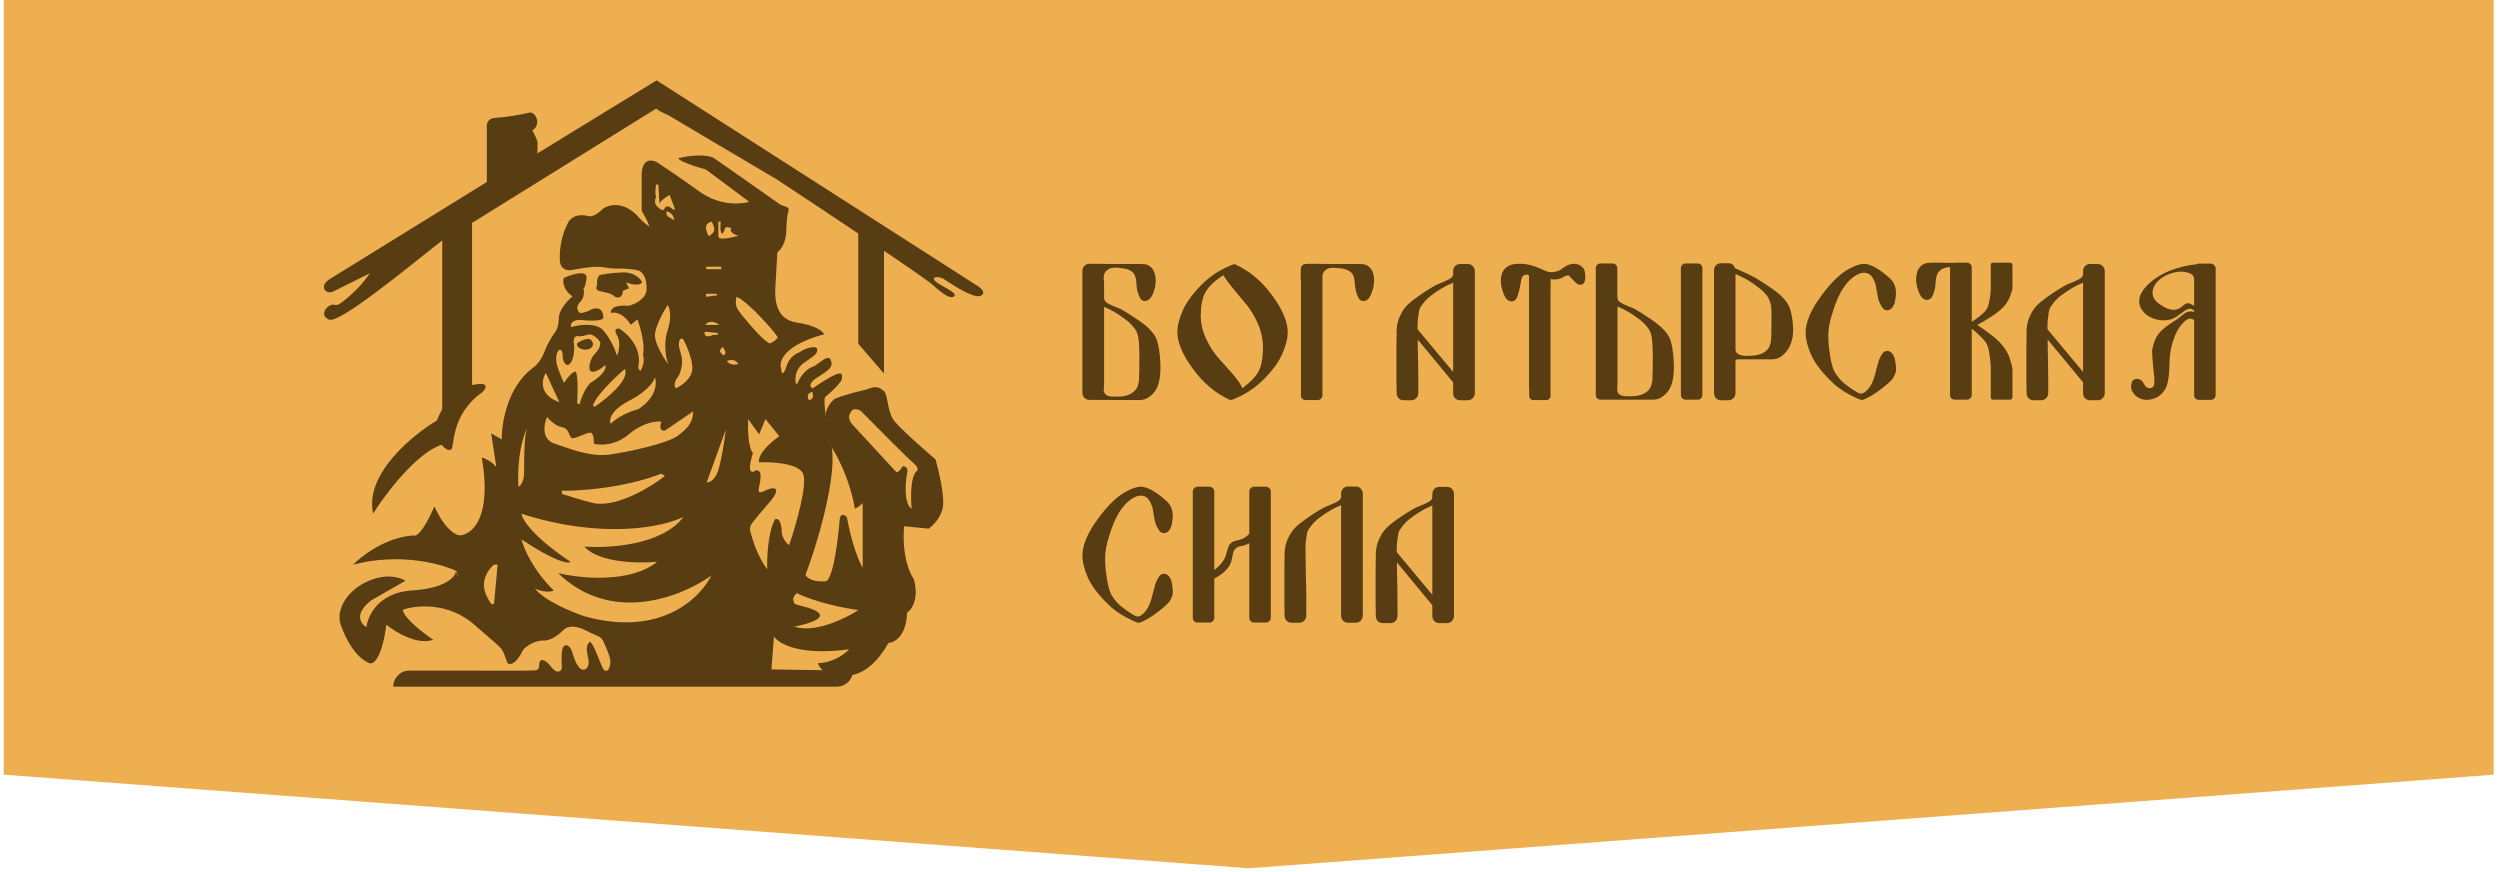
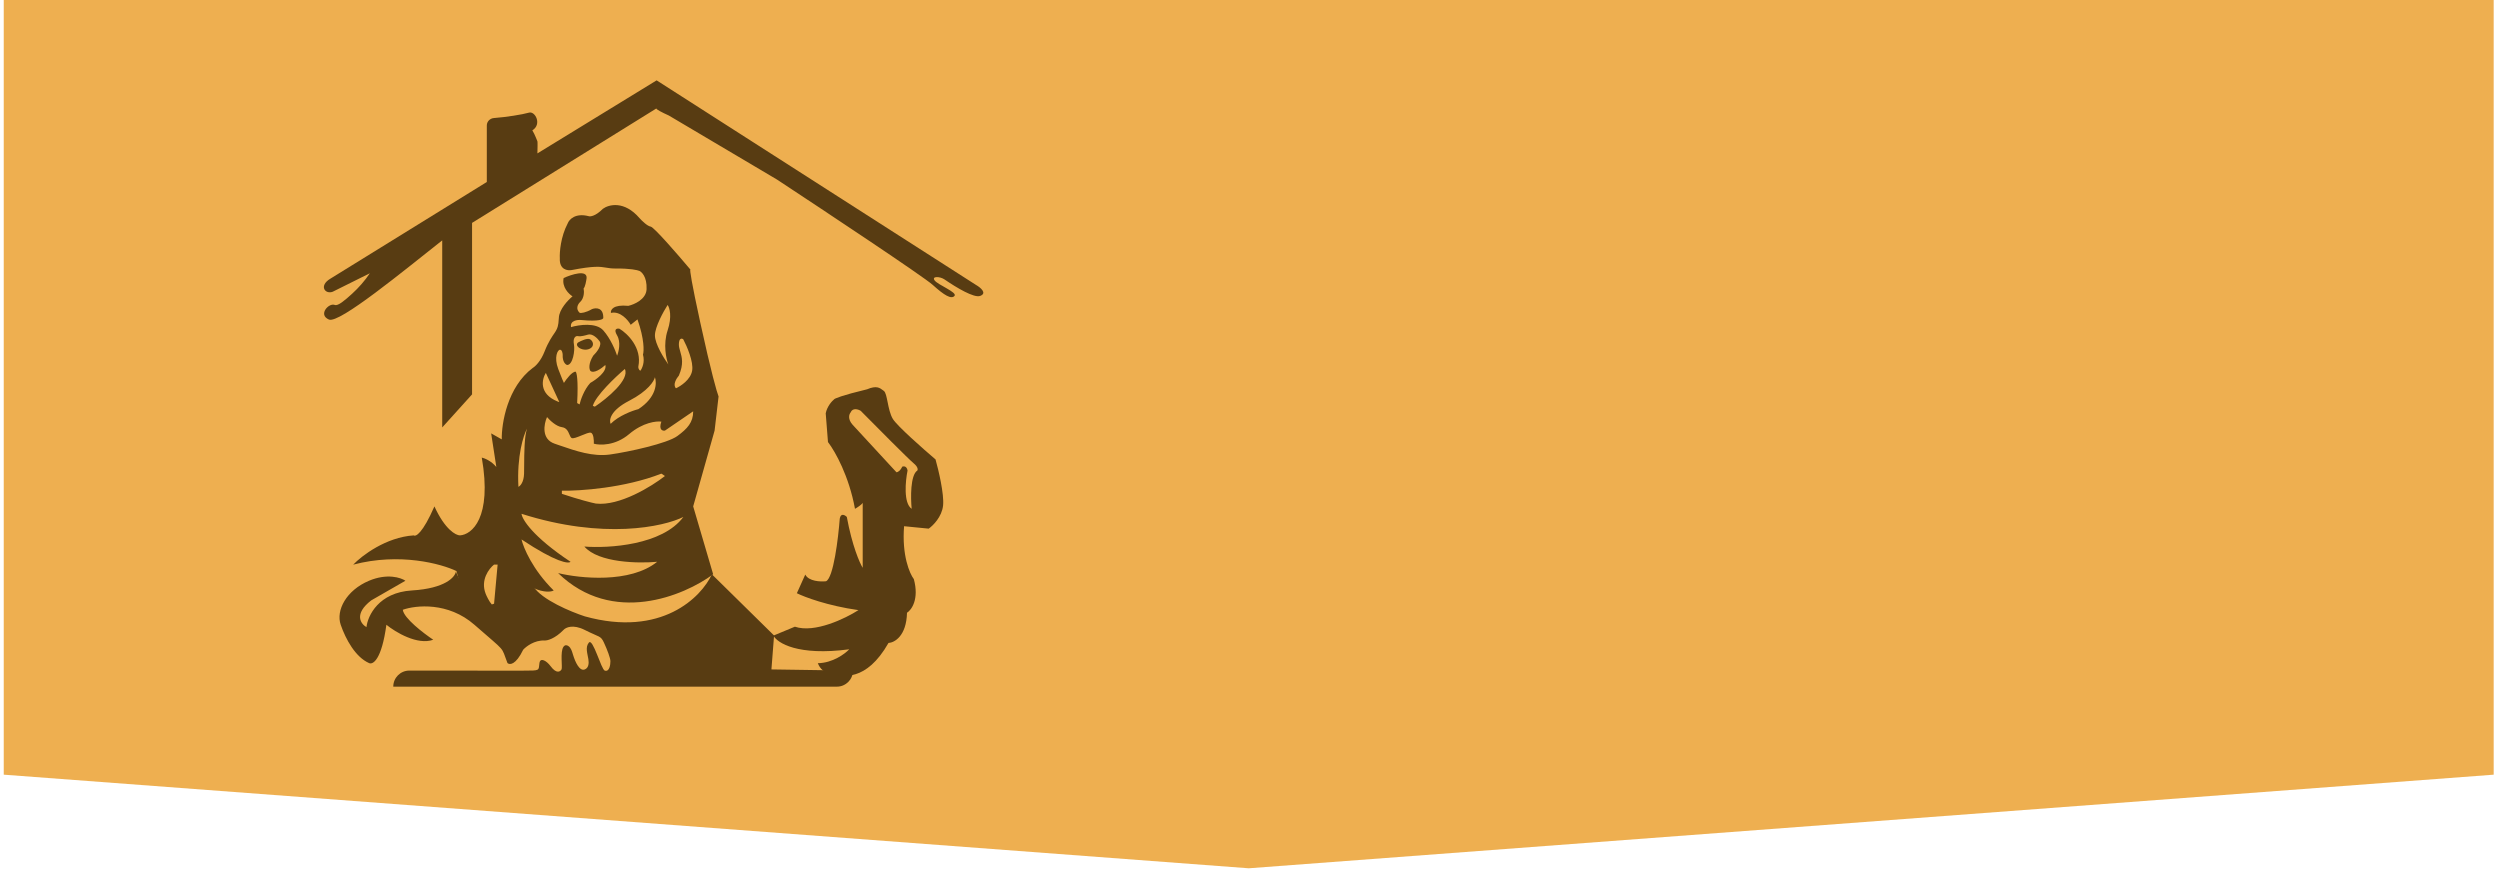
<svg xmlns="http://www.w3.org/2000/svg" width="258" height="90" viewBox="0 0 258 90" fill="none">
  <path d="M0.386 -28.248H257.348V79.946L128.867 89.607L0.386 79.946V-28.248Z" fill="#EEAF50" />
-   <path d="M45.581 45.898C42.975 46.736 39.779 50.979 38.507 52.995C37.603 48.986 42.519 44.92 45.09 43.388C45.945 41.197 47.316 39.95 49.08 39.665C50.491 39.437 50.155 40.092 49.81 40.449C46.372 42.871 46.975 46.211 46.536 46.407C46.185 46.564 45.753 46.133 45.581 45.898Z" fill="#583C12" />
  <path d="M38.082 59.933C39.948 59.148 41.364 59.606 41.839 59.933L38.311 61.959C36.492 63.363 37.224 64.385 37.818 64.72C37.95 63.544 39.072 61.139 42.512 60.934C45.951 60.729 46.969 59.549 47.047 58.985C47.444 59.986 48.646 62.243 50.282 63.264C51.919 64.286 52.911 62.626 53.203 61.668L55.05 60.525C55.897 61.889 58.94 63.15 60.355 63.609C68.258 65.802 72.388 61.628 73.465 59.267L79.884 65.583L79.611 69.084L88.025 69.21C88.025 70.123 87.285 70.862 86.372 70.862H40.586C40.586 69.948 41.324 69.206 42.238 69.204C44.949 69.199 48.782 69.21 50.282 69.21H53.992C55.802 69.21 55.563 69.21 55.671 68.428C55.759 67.793 56.431 68.222 56.812 68.738C57.471 69.629 57.846 69.269 57.95 69.084C58.066 68.878 57.787 67.257 58.149 66.751C58.304 66.533 58.491 66.559 58.656 66.671C58.939 66.864 59.031 67.225 59.13 67.552C59.37 68.345 59.813 69.307 60.355 69.084C60.742 68.924 60.793 68.475 60.72 68.023C60.621 67.419 60.383 66.789 60.771 66.317C61.187 65.81 62.044 69.101 62.417 69.21C62.91 69.355 62.995 68.579 62.995 68.234C62.995 67.924 62.67 67.053 62.326 66.317C61.983 65.58 61.892 65.792 60.355 65.015C59.126 64.392 58.372 64.755 58.149 65.015C57.252 65.926 56.473 66.118 56.196 66.1C55.154 66.056 54.292 66.717 53.992 67.053C53.226 68.644 52.592 68.632 52.371 68.428C51.659 66.611 52.347 67.446 48.959 64.475C46.248 62.099 42.903 62.454 41.569 62.928C41.667 63.792 43.705 65.351 44.711 66.022C43.081 66.611 40.808 65.236 39.875 64.475C39.384 68.109 38.475 68.624 38.082 68.428C36.683 67.814 35.676 65.973 35.161 64.475C34.645 62.977 35.75 60.915 38.082 59.933Z" fill="#583C12" />
-   <path fill-rule="evenodd" clip-rule="evenodd" d="M79.815 65.594C80.219 66.359 82.349 67.713 87.642 67.008C87.197 67.478 85.926 68.422 84.397 68.442C84.505 68.744 84.885 69.373 85.528 69.474C85.614 69.487 85.723 69.514 85.851 69.546C86.922 69.812 89.377 70.422 91.692 66.354C92.304 66.321 93.543 65.65 93.603 63.235C94.073 62.942 94.871 61.837 94.308 59.764C93.872 59.194 93.06 57.303 93.302 54.305L95.842 54.556C96.287 54.246 97.206 53.334 97.326 52.167C97.447 50.999 96.857 48.511 96.547 47.412C95.264 46.322 92.587 43.961 92.144 43.236C91.858 42.768 91.72 42.083 91.601 41.493C91.49 40.944 91.396 40.477 91.214 40.344C91.185 40.322 91.156 40.301 91.128 40.279C90.785 40.02 90.448 39.765 89.487 40.174C86.847 40.812 86.114 41.134 86.077 41.215C85.848 41.399 85.355 41.946 85.214 42.654L85.447 45.625C85.463 45.646 85.481 45.669 85.499 45.692C86.187 46.601 87.618 49.121 88.234 52.51C88.458 52.384 88.93 52.084 89.031 51.892V58.599C88.714 58.09 87.942 56.328 87.391 53.349C87.193 53.15 86.77 52.906 86.662 53.528C86.51 55.54 86.014 59.649 85.245 59.986C84.677 60.048 83.454 59.996 83.104 59.295L82.236 61.221C83.026 61.615 85.405 62.515 88.59 62.965C87.255 63.824 84.074 65.368 82.032 64.675L79.815 65.594ZM94.669 48.558C93.94 49.034 93.976 51.391 94.085 52.51C93.22 51.927 93.441 49.632 93.66 48.558C93.636 48.371 93.492 48.03 93.113 48.157C92.899 48.614 92.627 48.736 92.517 48.74C91.233 47.354 88.53 44.434 87.995 43.841C87.46 43.248 87.626 42.751 87.776 42.577C87.99 42.049 88.562 42.236 88.822 42.395C90.447 44.04 93.813 47.425 94.28 47.804C94.747 48.183 94.734 48.465 94.669 48.558Z" fill="#583C12" />
-   <path fill-rule="evenodd" clip-rule="evenodd" d="M84.612 63.438C84.811 63.999 82.93 64.491 81.965 64.666L81.861 64.965L79.869 65.686L73.502 59.334L70.923 52.753L73.726 42.059L72.504 36.041L70.923 28.631L69.39 26.028C68.587 25.157 66.975 23.37 66.949 23.193C66.924 23.017 66.456 22.153 66.224 21.743V18.308C66.149 16.29 67.265 16.437 67.832 16.763C68.441 17.162 70.171 18.326 72.214 19.789C74.256 21.252 76.469 21.092 77.32 20.829L72.844 17.488C70.499 16.832 69.975 16.437 70.007 16.322C72.15 15.817 73.359 16.111 73.695 16.322L80.59 21.157C81.457 21.416 81.445 21.464 81.337 21.907C81.298 22.064 81.248 22.27 81.22 22.553C81.186 22.904 81.148 23.29 81.148 23.71C81.148 25.084 80.532 25.828 80.224 26.028C80.178 26.819 80.077 28.591 80.033 29.354L80.028 29.43C79.969 30.439 79.822 32.935 82.21 33.281C84.171 33.565 84.925 34.21 85.058 34.497C80.899 35.608 80.359 37.302 80.61 38.01C80.678 38.996 80.997 38.317 81.148 37.855C81.409 36.912 82.135 36.48 82.466 36.381C83.245 35.8 84.335 35.659 84.335 36.041C84.335 36.424 84.335 36.523 82.99 37.429C82.13 38.009 82.026 38.922 82.115 39.538C82.131 39.646 82.277 39.642 82.314 39.54C82.631 38.655 83.459 37.941 83.861 37.855C84.016 37.821 84.248 37.648 84.497 37.46C84.989 37.093 85.55 36.672 85.738 37.16C86.019 37.89 85.548 38.189 84.368 38.939L84.335 38.96C83.372 39.572 83.618 39.962 83.861 40.08C86.917 37.993 86.908 38.476 86.899 38.956L86.899 38.956C86.899 38.982 86.898 39.007 86.898 39.033C86.898 39.431 85.729 40.508 85.144 40.997C84.913 41.479 85.433 44.298 85.722 45.648C86.832 49.418 82.93 60.57 82.257 61.185C81.744 61.654 81.844 61.901 81.92 62.089C81.943 62.148 81.965 62.201 81.965 62.253C81.965 62.334 82.293 62.421 82.72 62.534L82.72 62.534C83.446 62.727 84.456 62.995 84.612 63.438ZM72.925 49.789C73.18 49.815 73.777 49.6 74.123 48.531C74.469 47.463 74.791 45.283 74.909 44.327L72.925 49.789ZM83.486 41.296C83.34 41.086 83.199 40.619 83.809 40.438C83.931 40.68 84.036 41.191 83.486 41.296ZM75.01 37.275C75.266 37.132 75.862 36.993 76.196 37.575C75.93 37.651 75.319 37.697 75.01 37.275ZM74.828 36.219C74.947 36.487 74.767 36.636 74.662 36.676L74.622 36.638C74.513 36.534 74.337 36.366 74.285 36.253C74.237 36.149 74.481 35.903 74.609 35.792C74.604 35.832 74.753 36.094 74.828 36.219ZM79.484 35.444C79.739 35.311 80.251 35 80.251 34.816C80.251 34.585 77.168 31.042 76.002 30.628C75.849 31.472 75.91 31.717 76.677 32.653C77.444 33.588 78.935 35.352 79.484 35.444ZM74.092 34.368L74.063 34.559C73.65 34.534 73.525 34.585 73.4 34.636C73.326 34.665 73.253 34.695 73.123 34.71C72.84 34.742 72.729 34.546 72.709 34.444L72.745 34.231L74.092 34.368ZM74.246 33.534C73.949 33.288 73.24 32.944 72.781 33.534H74.246ZM73.995 30.32V30.482L72.862 30.628V30.32H73.995ZM74.432 27.779V27.52H72.878V27.779H74.432ZM74.134 24.334V22.87H74.38C74.253 24.103 74.514 24.125 74.574 24.08C74.634 24.036 74.701 23.976 74.798 23.61C74.876 23.317 75.279 23.458 75.47 23.565C75.195 23.93 75.844 24.23 76.202 24.334C74.26 24.857 74.134 24.558 74.134 24.334ZM73.152 24.37C73.342 24.266 73.723 23.985 73.723 23.692C73.723 23.399 73.529 23.022 73.431 22.87C73.235 22.915 72.844 23.102 72.856 23.49C72.868 23.879 73.058 24.239 73.152 24.37ZM68.789 21.798C69.472 21.983 69.586 22.502 69.558 22.738C69.458 22.644 69.334 22.57 68.977 22.371C68.771 22.256 68.757 21.96 68.789 21.798ZM69.652 21.567L69.113 20.115C68.786 20.3 68.122 20.733 68.088 20.986C68.054 21.239 67.977 19.799 67.943 19.047H67.704C67.655 19.363 67.587 20.057 67.704 20.303C67.624 20.477 67.512 20.891 67.704 21.157C67.943 21.491 68.267 21.738 68.532 21.653C68.587 21.385 68.852 21.01 69.481 21.653L69.652 21.567ZM79.969 53.604C79.233 55.013 79.137 57.626 79.18 58.757C78.16 57.416 77.63 55.624 77.428 54.81C77.359 54.533 77.422 54.242 77.594 54.014C78.026 53.444 78.473 52.929 78.868 52.473C79.642 51.581 80.216 50.919 80.085 50.526C79.862 50.239 79.374 50.452 78.966 50.63C78.77 50.715 78.592 50.792 78.471 50.803C78.215 50.825 78.286 50.49 78.372 50.082C78.412 49.894 78.455 49.69 78.471 49.498C78.52 48.895 78.503 48.748 78.243 48.569C78.126 48.489 78.007 48.552 77.889 48.614C77.743 48.691 77.597 48.768 77.46 48.569C77.261 48.282 77.543 47.232 77.708 46.743C77.204 46.254 77.165 44.208 77.209 43.246L78.339 44.824L78.996 43.246L80.416 45.008C78.46 46.438 78.216 47.409 78.339 47.715C79.627 47.654 82.335 47.794 82.861 48.846C83.387 49.898 82.133 54.226 81.441 56.259C80.936 55.902 80.723 55.287 80.679 55.024C80.658 53.552 80.197 53.464 79.969 53.604Z" fill="#583C12" />
+   <path fill-rule="evenodd" clip-rule="evenodd" d="M79.815 65.594C80.219 66.359 82.349 67.713 87.642 67.008C87.197 67.478 85.926 68.422 84.397 68.442C84.505 68.744 84.885 69.373 85.528 69.474C85.614 69.487 85.723 69.514 85.851 69.546C86.922 69.812 89.377 70.422 91.692 66.354C92.304 66.321 93.543 65.65 93.603 63.235C94.073 62.942 94.871 61.837 94.308 59.764C93.872 59.194 93.06 57.303 93.302 54.305L95.842 54.556C96.287 54.246 97.206 53.334 97.326 52.167C97.447 50.999 96.857 48.511 96.547 47.412C95.264 46.322 92.587 43.961 92.144 43.236C91.858 42.768 91.72 42.083 91.601 41.493C91.49 40.944 91.396 40.477 91.214 40.344C91.185 40.322 91.156 40.301 91.128 40.279C90.785 40.02 90.448 39.765 89.487 40.174C86.847 40.812 86.114 41.134 86.077 41.215C85.848 41.399 85.355 41.946 85.214 42.654L85.447 45.625C85.463 45.646 85.481 45.669 85.499 45.692C86.187 46.601 87.618 49.121 88.234 52.51C88.458 52.384 88.93 52.084 89.031 51.892V58.599C88.714 58.09 87.942 56.328 87.391 53.349C87.193 53.15 86.77 52.906 86.662 53.528C86.51 55.54 86.014 59.649 85.245 59.986C84.677 60.048 83.454 59.996 83.104 59.295L82.236 61.221C83.026 61.615 85.405 62.515 88.59 62.965C87.255 63.824 84.074 65.368 82.032 64.675L79.815 65.594M94.669 48.558C93.94 49.034 93.976 51.391 94.085 52.51C93.22 51.927 93.441 49.632 93.66 48.558C93.636 48.371 93.492 48.03 93.113 48.157C92.899 48.614 92.627 48.736 92.517 48.74C91.233 47.354 88.53 44.434 87.995 43.841C87.46 43.248 87.626 42.751 87.776 42.577C87.99 42.049 88.562 42.236 88.822 42.395C90.447 44.04 93.813 47.425 94.28 47.804C94.747 48.183 94.734 48.465 94.669 48.558Z" fill="#583C12" />
  <path fill-rule="evenodd" clip-rule="evenodd" d="M36.448 58.273C37.337 57.344 39.831 55.441 42.699 55.251C42.906 55.409 43.623 55.032 44.832 52.259C45.922 54.653 47.044 55.251 47.468 55.251C48.673 55.182 50.81 53.48 49.72 47.223C49.999 47.282 50.691 47.559 51.221 48.192L50.688 44.725L51.782 45.344C51.754 43.705 52.355 39.934 54.987 37.965C55.229 37.824 55.811 37.284 56.206 36.257C56.571 35.309 57.012 34.676 57.23 34.364C57.307 34.254 57.356 34.184 57.363 34.154C57.369 34.131 57.383 34.107 57.403 34.075C57.48 33.945 57.64 33.678 57.674 32.799C57.708 31.919 58.629 30.955 59.085 30.584C58.694 30.339 57.964 29.619 58.167 28.693C58.981 28.321 60.595 27.801 60.538 28.693C60.501 28.994 60.386 29.63 60.228 29.765C60.294 30.071 60.307 30.787 59.833 31.205C59.64 31.398 59.37 31.885 59.833 32.291C59.978 32.319 60.437 32.28 61.103 31.896C61.493 31.746 62.271 31.715 62.26 32.799C62.274 32.95 61.839 33.206 59.988 33.025C59.583 32.987 58.805 33.081 58.93 33.759C59.728 33.519 61.511 33.252 62.26 34.097C63.009 34.942 63.522 36.189 63.684 36.708C63.854 36.295 64.091 35.3 63.684 34.615C63.278 33.93 63.681 33.871 63.934 33.927C64.747 34.419 66.275 35.886 65.877 37.824C65.864 37.923 65.887 38.151 66.086 38.262C66.265 38.03 66.57 37.371 66.355 36.598C66.465 36.236 66.505 35.002 65.787 32.961L65.09 33.519C64.807 33.017 64.003 32.07 63.047 32.293C62.99 31.984 63.268 31.406 64.84 31.563C65.452 31.428 66.685 30.895 66.727 29.847C66.779 28.537 66.199 28.052 65.993 27.96C65.787 27.869 65.024 27.698 63.57 27.712C63.114 27.716 62.829 27.668 62.548 27.621C61.933 27.519 61.335 27.419 58.998 27.869C58.568 27.954 57.721 27.833 57.773 26.665C57.739 26.037 57.856 24.433 58.594 23.041C58.739 22.651 59.37 21.957 60.733 22.305C60.911 22.373 61.456 22.317 62.215 21.55C62.816 21.106 64.412 20.675 65.993 22.505C66.234 22.778 66.804 23.336 67.152 23.387C67.494 23.437 69.986 26.315 71.24 27.807C71.187 27.89 71.344 29.045 72.273 33.307C73.386 38.414 73.992 40.509 74.156 40.918L73.746 44.437L71.537 52.259L73.597 59.263C70.599 61.491 63.201 64.587 57.596 59.143C59.844 59.692 65.037 60.227 67.821 57.976C65.921 58.155 61.757 58.091 60.306 56.403C62.811 56.6 68.362 56.266 70.523 53.349C68.483 54.364 62.286 55.719 53.82 53.023C53.88 53.594 54.976 55.385 58.879 57.976C58.685 58.2 57.402 58.051 53.82 55.67C54.022 56.533 54.968 58.794 57.142 60.938C56.9 61.078 56.156 61.197 55.002 60.663L54.996 60.671L54.992 60.676L54.985 60.686C54.982 60.691 54.978 60.696 54.974 60.701C54.53 61.296 54.208 61.337 54.102 61.282L53.289 61.787L52.831 63.192C53.634 64.286 54.464 65.991 51.355 64.067C48.858 62.522 48.149 62.366 48.081 62.548L47.105 58.933C45.553 58.185 41.249 57.005 36.448 58.273ZM48.081 62.548L48.13 62.728C48.086 62.658 48.065 62.593 48.081 62.548ZM71.24 27.807C71.25 27.791 71.269 27.817 71.291 27.869C71.274 27.849 71.257 27.828 71.24 27.807ZM50.988 62.302L51.355 58.264H50.988C50.464 58.676 49.559 59.856 50.123 61.282C50.22 61.524 50.482 62.082 50.755 62.38L50.988 62.302ZM68.252 48.879C64.439 50.369 59.819 50.673 57.985 50.639V50.964C59.833 51.581 61.094 51.89 61.493 51.968C63.937 52.247 67.265 50.188 68.623 49.124L68.252 48.879ZM53.501 50.24C53.684 50.159 54.058 49.775 54.083 48.892C54.089 48.662 54.091 48.368 54.093 48.039C54.1 46.793 54.11 45.034 54.389 44.235C54.022 44.909 53.329 47.054 53.501 50.24ZM57.245 45.791C55.839 45.316 56.131 43.76 56.453 43.041C56.717 43.355 57.393 44.003 57.985 44.082C58.471 44.147 58.63 44.523 58.76 44.829C58.827 44.989 58.886 45.129 58.98 45.197C59.126 45.303 59.582 45.115 60.03 44.931C60.413 44.773 60.79 44.617 60.961 44.652C61.259 44.711 61.3 45.436 61.283 45.791C61.903 45.965 63.498 46.009 64.925 44.8C66.352 43.591 67.737 43.438 68.252 43.512C67.954 44.364 68.376 44.484 68.623 44.437L71.537 42.447C71.537 43.587 70.945 44.235 69.904 44.998C68.864 45.762 64.9 46.633 62.943 46.906C61.188 47.15 59.412 46.538 57.795 45.98C57.61 45.916 57.426 45.852 57.245 45.791ZM63.017 43.741C62.84 43.367 62.974 42.366 64.925 41.362C66.875 40.358 67.513 39.32 67.588 38.927C67.802 39.52 67.76 41.01 65.877 42.224C65.273 42.377 63.856 42.894 63.017 43.741ZM64.483 38.078C65.015 39.175 62.642 41.127 61.389 41.966L61.179 41.885C61.477 40.835 63.506 38.91 64.483 38.078ZM59.813 41.734C59.914 41.286 60.276 40.217 60.919 39.518C61.517 39.184 62.664 38.348 62.471 37.667C62.096 38.012 61.26 38.613 60.919 38.262C60.804 38.09 60.703 37.539 61.218 36.708C61.567 36.373 62.184 35.601 61.862 35.197C61.663 34.921 61.149 34.401 60.69 34.53C60.444 34.609 59.897 34.752 59.667 34.691C59.38 34.615 59.104 34.909 59.23 35.541C59.356 36.173 59.115 37.667 58.529 37.667C58.361 37.621 58.033 37.342 58.069 36.598C58.062 36.43 57.996 36.093 57.794 36.093C57.541 36.093 57.15 36.869 57.61 38.078C57.977 39.046 58.154 39.441 58.196 39.518C58.445 39.127 59.035 38.348 59.403 38.357C59.51 38.419 59.692 39.155 59.563 41.598L59.813 41.734ZM60.887 35.011C60.622 34.863 59.963 35.169 59.667 35.34C59.564 35.4 59.504 35.541 59.564 35.669C59.717 35.998 60.397 36.24 60.887 35.977C61.377 35.713 61.218 35.197 60.887 35.011ZM56.33 38.481L57.723 41.496L57.526 41.426C55.588 40.636 55.921 39.133 56.33 38.481ZM69.76 40.07C70.248 39.851 71.263 39.184 71.428 38.262C71.593 37.34 70.884 35.712 70.51 35.012C70.366 34.906 70.075 34.858 70.06 35.518C70.054 35.775 70.125 36.018 70.203 36.283C70.373 36.867 70.576 37.56 70.06 38.758C69.811 39.046 69.401 39.71 69.76 40.07ZM68.899 34.097C68.419 35.54 68.749 37.044 68.974 37.616C68.512 36.979 67.588 35.487 67.588 34.615C67.588 33.743 68.462 32.156 68.899 31.472C69.099 31.746 69.378 32.654 68.899 34.097Z" fill="#583C12" />
-   <path d="M64.922 29.746L64.267 30.016C64.267 30.894 63.564 30.777 63.294 30.496C63.025 30.215 62.287 30.18 61.807 30.016C61.423 29.885 61.53 29.555 61.631 29.407C61.547 28.816 61.76 28.489 61.877 28.399C62.08 28.333 62.814 28.184 64.126 28.118C65.438 28.025 66.102 28.759 66.269 29.137C65.951 29.559 65.02 29.313 64.594 29.137L64.922 29.746Z" fill="#583C12" />
  <path d="M45.637 44.112V24.807C41.728 27.887 35.005 33.437 33.946 32.978C32.782 32.475 33.946 31.219 34.549 31.47C34.875 31.606 35.594 30.991 36.336 30.315C37.027 29.684 37.648 28.977 38.169 28.201L34.328 30.111C33.535 30.401 32.881 29.478 34.102 28.755L50.239 18.782V12.948C50.239 12.543 50.567 12.212 50.971 12.182C52.206 12.091 53.924 11.82 54.593 11.624C55.224 11.439 55.956 12.825 54.937 13.453C55.215 13.892 55.434 14.553 55.461 14.58C55.488 14.607 55.472 15.425 55.461 15.83L67.764 8.293L100.722 29.404C101.18 29.665 101.906 30.257 101.153 30.539C100.529 30.773 98.723 29.695 97.469 28.835C97.02 28.526 96.133 28.479 96.444 28.927C96.775 29.404 98.833 30.166 98.502 30.539C98.172 30.913 97.436 30.469 96.26 29.404C95.319 28.552 85.15 21.799 80.183 18.529L69.022 11.92C68.318 11.604 67.692 11.278 67.737 11.192L48.717 23.002V40.699L45.637 44.112Z" fill="#583C12" />
-   <path d="M88.574 35.474V23.262L91.228 25.352V38.559L88.574 35.474Z" fill="#583C12" />
-   <path d="M119.736 37.182C119.827 38.648 119.657 39.696 119.225 40.324C119.016 40.625 118.754 40.874 118.44 41.07C118.191 41.214 117.896 41.286 117.556 41.286H117.497C116.384 41.286 114.715 41.28 112.49 41.267H112.411C112.215 41.267 112.045 41.195 111.901 41.051C111.77 40.907 111.704 40.736 111.704 40.54V27.973C111.704 27.763 111.77 27.586 111.901 27.442C112.045 27.298 112.215 27.226 112.411 27.226H113.216C113.216 27.226 113.242 27.226 113.295 27.226C113.661 27.226 114.211 27.233 114.944 27.246C115.69 27.246 116.253 27.246 116.633 27.246C116.934 27.246 117.235 27.246 117.536 27.246C117.955 27.246 118.224 27.266 118.341 27.305C118.787 27.475 119.068 27.809 119.186 28.306C119.343 28.922 119.277 29.589 118.989 30.309C118.872 30.571 118.741 30.761 118.597 30.879C118.413 31.036 118.224 31.095 118.027 31.055C117.844 31.003 117.707 30.879 117.615 30.682C117.445 30.329 117.34 29.969 117.301 29.602C117.301 29.537 117.294 29.426 117.281 29.269C117.268 29.098 117.255 28.968 117.242 28.876C117.229 28.784 117.202 28.68 117.163 28.562C117.124 28.431 117.072 28.32 117.006 28.228C116.77 27.901 116.325 27.717 115.671 27.678C115.409 27.613 115.121 27.599 114.807 27.639C114.506 27.678 114.264 27.816 114.08 28.051C113.976 28.208 113.917 28.385 113.904 28.581C113.89 28.765 113.904 28.941 113.943 29.111V30.466V30.8C113.969 30.944 114.015 31.049 114.08 31.114C114.198 31.245 114.473 31.402 114.905 31.586C115.337 31.756 115.579 31.854 115.632 31.88C116.181 32.181 116.816 32.581 117.536 33.078C118.531 33.759 119.147 34.426 119.382 35.081C119.552 35.539 119.67 36.24 119.736 37.182ZM117.418 39.833C117.458 39.715 117.49 39.584 117.517 39.44C117.543 39.283 117.556 39.159 117.556 39.067C117.556 38.963 117.556 38.819 117.556 38.635C117.556 38.439 117.563 38.308 117.576 38.243C117.602 37.104 117.589 36.148 117.536 35.376C117.497 34.76 117.379 34.309 117.183 34.021C116.895 33.615 116.581 33.288 116.24 33.039C115.808 32.699 115.409 32.423 115.042 32.214C114.689 32.005 114.322 31.821 113.943 31.664V39.597C113.943 39.65 113.936 39.761 113.923 39.931C113.91 40.088 113.904 40.206 113.904 40.285C113.904 40.363 113.93 40.455 113.982 40.56C114.048 40.664 114.139 40.749 114.257 40.815C114.414 40.894 114.656 40.933 114.984 40.933C115.455 40.946 115.834 40.92 116.122 40.854C116.554 40.749 116.888 40.566 117.124 40.304C117.255 40.173 117.353 40.016 117.418 39.833ZM131.243 30.427C132.342 31.906 132.892 33.189 132.892 34.276C132.892 34.931 132.702 35.683 132.323 36.534C131.956 37.385 131.295 38.282 130.339 39.224C129.397 40.154 128.284 40.848 127.001 41.306C125.509 40.638 124.226 39.578 123.152 38.125C122.053 36.645 121.503 35.362 121.503 34.276C121.503 33.621 121.693 32.869 122.072 32.018C122.452 31.167 123.113 30.27 124.056 29.328C124.998 28.398 126.111 27.704 127.394 27.246C128.886 27.914 130.169 28.974 131.243 30.427ZM129.966 38.164C130.215 37.588 130.339 36.816 130.339 35.847C130.339 35.048 130.176 34.256 129.849 33.471C129.508 32.699 129.129 32.05 128.71 31.527C128.304 31.029 127.846 30.48 127.335 29.877C126.851 29.288 126.523 28.85 126.353 28.562L126.255 28.405L126.098 28.503C125.234 29.079 124.651 29.661 124.35 30.25C124.062 30.826 123.918 31.605 123.918 32.587C123.918 33.399 124.108 34.204 124.488 35.002C124.867 35.801 125.293 36.456 125.764 36.966C126.183 37.424 126.654 37.955 127.178 38.557C127.649 39.107 127.963 39.545 128.121 39.872L128.219 40.069L128.376 39.931C129.161 39.342 129.691 38.753 129.966 38.164ZM141.736 28.306C141.88 28.922 141.808 29.589 141.52 30.309C141.416 30.571 141.291 30.767 141.147 30.898C140.964 31.042 140.774 31.095 140.578 31.055C140.395 31.016 140.257 30.892 140.166 30.682C139.995 30.342 139.891 29.982 139.851 29.602C139.838 29.537 139.825 29.426 139.812 29.269C139.799 29.098 139.786 28.968 139.773 28.876C139.773 28.784 139.753 28.68 139.714 28.562C139.675 28.431 139.622 28.326 139.557 28.247C139.308 27.92 138.863 27.73 138.221 27.678C137.855 27.652 137.652 27.639 137.613 27.639C137.325 27.639 137.096 27.684 136.925 27.776C136.664 27.933 136.513 28.156 136.474 28.444C136.474 28.483 136.474 28.686 136.474 29.053V40.795C136.474 40.926 136.421 41.044 136.317 41.149C136.225 41.24 136.114 41.286 135.983 41.286H134.746C134.602 41.286 134.484 41.24 134.392 41.149C134.301 41.044 134.255 40.926 134.255 40.795V28.876H134.235V27.973C134.235 27.933 134.242 27.894 134.255 27.855V27.737C134.255 27.593 134.301 27.475 134.392 27.383C134.484 27.292 134.602 27.246 134.746 27.246H134.864C134.89 27.233 134.922 27.226 134.962 27.226H135.767C135.767 27.226 135.787 27.226 135.826 27.226C136.219 27.239 136.781 27.246 137.515 27.246C138.261 27.246 138.811 27.246 139.164 27.246H140.087C140.506 27.246 140.768 27.266 140.872 27.305C141.331 27.475 141.619 27.809 141.736 28.306ZM151.476 27.246C151.686 27.246 151.856 27.318 151.987 27.462C152.131 27.606 152.203 27.783 152.203 27.992V40.56C152.203 40.769 152.131 40.946 151.987 41.09C151.856 41.234 151.686 41.306 151.476 41.306H150.691C150.481 41.306 150.305 41.234 150.161 41.09C150.03 40.946 149.964 40.769 149.964 40.56V39.46L146.312 35.042C146.312 35.186 146.312 35.362 146.312 35.572C146.325 35.899 146.331 36.259 146.331 36.652C146.345 37.045 146.351 37.28 146.351 37.359C146.364 38 146.371 38.681 146.371 39.401C146.371 40.121 146.371 40.488 146.371 40.501V40.56C146.371 40.769 146.299 40.946 146.155 41.09C146.024 41.234 145.854 41.306 145.644 41.306H144.859C144.649 41.306 144.473 41.234 144.328 41.09C144.198 40.946 144.132 40.769 144.132 40.56C144.132 40.547 144.132 40.533 144.132 40.52C144.132 40.494 144.132 40.468 144.132 40.442C144.132 40.416 144.132 40.396 144.132 40.383V40.265C144.132 40.134 144.126 39.899 144.112 39.558C144.112 39.205 144.112 38.91 144.112 38.675C144.112 38.596 144.112 38.491 144.112 38.36C144.112 38.23 144.112 38.118 144.112 38.027C144.112 37.608 144.112 37.189 144.112 36.77C144.112 36.521 144.112 36.154 144.112 35.67C144.126 35.173 144.132 34.806 144.132 34.571C144.093 33.85 144.211 33.196 144.486 32.607C144.669 32.188 144.905 31.828 145.193 31.527C145.494 31.226 145.88 30.912 146.351 30.584C147.058 30.087 147.693 29.688 148.256 29.386C148.295 29.36 148.531 29.262 148.963 29.092C149.408 28.909 149.696 28.752 149.827 28.621C149.892 28.555 149.938 28.457 149.964 28.326V27.992C149.964 27.783 150.03 27.606 150.161 27.462C150.305 27.318 150.481 27.246 150.691 27.246H151.476ZM149.964 38.38V29.17C149.572 29.328 149.198 29.511 148.845 29.72C148.478 29.93 148.073 30.205 147.627 30.545C147.287 30.807 146.979 31.141 146.705 31.546C146.639 31.625 146.587 31.703 146.547 31.782C146.508 31.861 146.475 31.959 146.449 32.077C146.436 32.181 146.423 32.26 146.41 32.312C146.397 32.365 146.384 32.469 146.371 32.627C146.358 32.77 146.345 32.855 146.331 32.882C146.292 33.248 146.279 33.615 146.292 33.981L149.964 38.38ZM163.608 28.542C163.608 28.752 163.588 28.902 163.549 28.994C163.51 29.177 163.425 29.295 163.294 29.347C163.15 29.413 162.993 29.406 162.822 29.328C162.718 29.262 162.613 29.177 162.508 29.072C162.129 28.666 161.919 28.45 161.88 28.424C161.762 28.398 161.592 28.45 161.369 28.581C161.16 28.699 160.957 28.778 160.761 28.817C160.525 28.856 160.276 28.85 160.014 28.797L160.034 29.131C160.034 29.314 160.028 29.589 160.014 29.956C160.014 30.309 160.014 30.578 160.014 30.761C160.014 33.183 160.014 36.547 160.014 40.854C160.014 40.972 159.969 41.077 159.877 41.168C159.798 41.247 159.7 41.286 159.582 41.286H158.247C158.129 41.286 158.025 41.247 157.933 41.168C157.854 41.077 157.815 40.972 157.815 40.854V40.108H157.795V30.898C157.795 30.807 157.795 30.604 157.795 30.29C157.795 29.962 157.795 29.707 157.795 29.524C157.795 29.328 157.795 29.118 157.795 28.895C157.795 28.843 157.795 28.784 157.795 28.719C157.795 28.653 157.795 28.608 157.795 28.581C157.809 28.542 157.809 28.509 157.795 28.483C157.795 28.457 157.782 28.437 157.756 28.424C157.704 28.359 157.619 28.333 157.501 28.346C157.383 28.359 157.278 28.398 157.187 28.463C157.082 28.542 157.003 28.752 156.951 29.092C156.833 29.838 156.696 30.381 156.539 30.722C156.447 30.931 156.303 31.055 156.107 31.095C155.923 31.134 155.74 31.082 155.557 30.938C155.413 30.807 155.289 30.61 155.184 30.349C154.804 29.406 154.784 28.614 155.125 27.973C155.243 27.763 155.426 27.586 155.675 27.442C155.884 27.325 156.172 27.253 156.539 27.226C157.167 27.187 157.795 27.279 158.424 27.501C158.646 27.58 158.81 27.645 158.915 27.698C159.019 27.737 159.118 27.783 159.209 27.835C159.301 27.874 159.393 27.914 159.484 27.953C159.89 28.136 160.348 28.13 160.859 27.933C160.977 27.894 161.081 27.835 161.173 27.756C161.644 27.377 162.096 27.2 162.528 27.226C162.737 27.239 162.934 27.305 163.117 27.423C163.3 27.541 163.431 27.691 163.51 27.874C163.562 28.018 163.595 28.241 163.608 28.542ZM172.366 35.042C172.536 35.5 172.654 36.2 172.719 37.143C172.811 38.609 172.641 39.656 172.209 40.285C171.999 40.586 171.738 40.835 171.423 41.031C171.188 41.175 170.893 41.247 170.54 41.247H170.481H170.461H170.442H170.422H170.402H170.383H170.363H170.343H170.324H170.304H170.284H170.265H170.245H170.226H170.206H170.186H170.167H170.147H170.127H170.108H170.088H170.068H170.049H170.029H170.01H169.99H169.97H169.951H169.931H169.911H169.892H169.872H169.852H169.833H169.813H169.794H169.774H169.754H169.735H169.715H169.695H169.676H169.656H169.636H169.617H169.597H169.578H169.558H169.538H169.519H169.499H169.479H169.46H169.44H169.42H169.401H169.381H169.361H169.342H169.322H169.303H169.283H169.263H169.244H169.224H169.204H169.185H169.165H169.145H169.126H169.106H169.087H169.067H169.047H169.028H169.008H168.988H168.969H168.949H168.929H168.91H168.89H168.871H168.851H168.831H168.812H168.792H168.772H168.753H168.733H168.713H168.694H168.674H168.655H168.635H168.615H168.596H168.576H168.556H168.537H168.517H168.497H168.478H168.458H168.439H168.419H168.399H168.38H168.36H168.34H168.321H168.301H168.281H168.262H168.242H168.223H168.203H168.183H168.164H168.144H168.124H168.105H168.085H168.065H168.046H168.026H168.007H167.987H167.967H167.948H167.928H167.908H167.889H167.869H167.849H167.83H167.81H167.791H167.771H167.751H167.732H167.712H167.692H167.673H167.653H167.633H167.614H167.594H167.575H167.555H167.535H167.516H167.496H167.476H167.457H167.437H167.417H167.398H167.378H167.359H167.339H167.319H167.3H167.28H167.26H167.241H167.221H167.201H167.182H167.162H167.143H167.123H167.103H167.084H167.064H167.044H167.025H167.005H166.985H166.966H166.946H166.927H166.907H166.887H166.868H166.848H166.828H166.809H166.789H166.769H166.75H166.73H166.711H166.691H166.671H166.652H166.632H166.612H166.593H166.573H166.553H166.514C166.475 41.247 166.442 41.247 166.416 41.247H165.179C165.035 41.247 164.917 41.201 164.825 41.109C164.734 41.018 164.688 40.9 164.688 40.756V27.678C164.688 27.534 164.734 27.416 164.825 27.325C164.917 27.233 165.035 27.187 165.179 27.187H166.416C166.547 27.187 166.658 27.233 166.75 27.325C166.855 27.416 166.907 27.534 166.907 27.678V30.663H166.927V30.781C166.953 30.912 166.999 31.01 167.064 31.075C167.182 31.206 167.457 31.363 167.889 31.546C168.334 31.717 168.576 31.815 168.615 31.841C169.165 32.142 169.8 32.541 170.52 33.039C171.515 33.733 172.13 34.4 172.366 35.042ZM170.559 38.223C170.586 37.071 170.572 36.109 170.52 35.336C170.481 34.721 170.363 34.269 170.167 33.981C169.879 33.576 169.571 33.248 169.244 33C168.799 32.659 168.393 32.384 168.026 32.175C167.673 31.965 167.306 31.782 166.927 31.625V39.558C166.927 39.624 166.92 39.735 166.907 39.892V40.324C166.933 40.533 167.044 40.684 167.241 40.776C167.398 40.854 167.64 40.894 167.967 40.894C168.439 40.907 168.818 40.88 169.106 40.815C169.538 40.71 169.879 40.533 170.127 40.285C170.245 40.154 170.337 39.99 170.402 39.794C170.442 39.689 170.474 39.565 170.5 39.421C170.527 39.264 170.54 39.133 170.54 39.028C170.54 38.923 170.54 38.779 170.54 38.596C170.553 38.4 170.559 38.275 170.559 38.223ZM173.956 27.187H175.194C175.338 27.187 175.455 27.233 175.547 27.325C175.639 27.416 175.685 27.534 175.685 27.678V40.756C175.685 40.9 175.639 41.018 175.547 41.109C175.455 41.201 175.338 41.247 175.194 41.247H173.956C173.826 41.247 173.708 41.201 173.603 41.109C173.511 41.018 173.466 40.9 173.466 40.756V27.678C173.466 27.534 173.511 27.416 173.603 27.325C173.708 27.233 173.826 27.187 173.956 27.187ZM185.054 33.864C185.054 33.929 185.054 33.988 185.054 34.04C185.054 34.093 185.054 34.139 185.054 34.178C185.04 34.217 185.034 34.263 185.034 34.315C185.034 34.368 185.034 34.407 185.034 34.433C185.034 34.564 185.014 34.715 184.975 34.885C184.896 35.277 184.772 35.624 184.602 35.925C184.563 35.991 184.523 36.05 184.484 36.102C184.262 36.416 184 36.672 183.699 36.868C183.45 37.012 183.149 37.084 182.795 37.084H182.736C182.54 37.084 181.395 37.084 179.3 37.084C179.235 37.084 179.182 37.104 179.143 37.143C179.117 37.169 179.104 37.215 179.104 37.28V40.56C179.104 40.756 179.032 40.933 178.888 41.09C178.744 41.234 178.573 41.306 178.377 41.306H177.592C177.395 41.306 177.225 41.234 177.081 41.09C176.95 40.933 176.885 40.756 176.885 40.56V27.914C176.885 27.704 176.95 27.527 177.081 27.383C177.225 27.239 177.395 27.167 177.592 27.167H178.377C178.704 27.167 178.927 27.331 179.045 27.658C179.11 27.711 179.182 27.75 179.261 27.776C179.824 28.012 180.373 28.267 180.91 28.542C181.434 28.83 182.075 29.236 182.835 29.759C183.843 30.453 184.464 31.128 184.7 31.782C184.896 32.332 185.014 33.026 185.054 33.864ZM182.795 34.747C182.808 34.564 182.815 34.106 182.815 33.373C182.815 33.085 182.815 32.653 182.815 32.077C182.815 31.579 182.704 31.128 182.481 30.722C182.285 30.381 181.971 30.047 181.539 29.72C181.093 29.367 180.688 29.085 180.321 28.876C180.164 28.784 179.987 28.693 179.791 28.601C179.739 28.575 179.621 28.516 179.437 28.424C179.333 28.385 179.221 28.333 179.104 28.267V36.161C179.13 36.253 179.169 36.331 179.221 36.397C179.3 36.488 179.385 36.554 179.477 36.593C179.634 36.672 179.876 36.717 180.203 36.73C180.688 36.73 181.074 36.698 181.362 36.632C181.794 36.541 182.134 36.364 182.383 36.102C182.435 36.05 182.481 35.991 182.52 35.925C182.586 35.821 182.632 35.716 182.658 35.611C182.684 35.559 182.704 35.5 182.717 35.434C182.756 35.225 182.782 34.996 182.795 34.747ZM195.549 37.064C195.693 37.771 195.712 38.256 195.608 38.517C195.477 38.806 195.385 38.989 195.333 39.067C195.228 39.198 195.084 39.349 194.901 39.519C194.626 39.768 194.299 40.029 193.919 40.304C193.461 40.645 193.061 40.894 192.721 41.051C192.682 41.077 192.623 41.109 192.544 41.149C192.466 41.175 192.42 41.188 192.407 41.188C192.276 41.254 192.197 41.286 192.171 41.286C192.093 41.286 191.89 41.214 191.563 41.07C191.288 40.939 191.019 40.802 190.757 40.658C190.247 40.383 189.769 40.056 189.324 39.676C189.167 39.532 189.016 39.388 188.872 39.244C187.917 38.301 187.256 37.411 186.889 36.573C186.522 35.722 186.339 34.976 186.339 34.335C186.339 33.248 186.882 31.972 187.969 30.506C188.951 29.17 189.893 28.254 190.797 27.756C191.569 27.338 192.171 27.167 192.603 27.246C193.205 27.377 193.847 27.724 194.528 28.287C194.724 28.444 194.861 28.562 194.94 28.64C195.032 28.706 195.123 28.797 195.215 28.915C195.32 29.033 195.398 29.151 195.451 29.269C195.568 29.491 195.634 29.727 195.647 29.976C195.673 30.224 195.673 30.421 195.647 30.565C195.634 30.709 195.601 30.912 195.549 31.173C195.483 31.422 195.379 31.631 195.235 31.802C195.077 31.959 194.901 32.031 194.704 32.018C194.508 32.005 194.351 31.9 194.233 31.703C193.997 31.337 193.853 30.997 193.801 30.682C193.709 30.185 193.664 29.936 193.664 29.936C193.624 29.478 193.493 29.066 193.271 28.699C193.061 28.32 192.754 28.136 192.348 28.149C192.086 28.149 191.798 28.247 191.484 28.444C190.895 28.823 190.391 29.393 189.972 30.152C189.71 30.623 189.461 31.213 189.226 31.919C188.99 32.627 188.84 33.189 188.774 33.608C188.63 34.485 188.656 35.48 188.853 36.593C188.853 36.632 188.859 36.691 188.872 36.77C189.003 37.542 189.16 38.086 189.344 38.4C189.579 38.806 189.874 39.166 190.227 39.48C190.594 39.794 191.045 40.115 191.582 40.442C191.765 40.56 191.909 40.619 192.014 40.619C192.171 40.632 192.335 40.566 192.505 40.422C192.911 40.108 193.219 39.604 193.428 38.91C193.48 38.766 193.546 38.517 193.624 38.164C193.716 37.811 193.801 37.503 193.88 37.241C193.971 36.979 194.089 36.744 194.233 36.534C194.351 36.338 194.508 36.233 194.704 36.22C194.901 36.194 195.077 36.266 195.235 36.436C195.379 36.593 195.483 36.803 195.549 37.064ZM207.313 30.879C207.116 31.258 206.868 31.586 206.567 31.861C206.279 32.136 205.899 32.423 205.428 32.725C204.93 33.039 204.472 33.307 204.053 33.53C204.472 33.805 204.93 34.132 205.428 34.512C205.899 34.865 206.279 35.212 206.567 35.552C206.868 35.88 207.116 36.272 207.313 36.73C207.352 36.848 207.391 36.966 207.431 37.084C207.483 37.228 207.529 37.372 207.568 37.516C207.62 37.699 207.66 37.889 207.686 38.086V40.992C207.686 41.07 207.66 41.136 207.607 41.188C207.568 41.227 207.516 41.247 207.45 41.247H205.683C205.617 41.247 205.558 41.227 205.506 41.188C205.467 41.136 205.447 41.07 205.447 40.992V38.086V38.066C205.447 37.699 205.421 37.339 205.369 36.986C205.29 36.305 205.192 35.84 205.074 35.592C204.943 35.291 204.629 34.917 204.132 34.472C203.922 34.276 203.706 34.093 203.484 33.922V40.756C203.484 40.887 203.431 41.005 203.326 41.109C203.235 41.201 203.124 41.247 202.993 41.247H201.756C201.612 41.247 201.487 41.201 201.382 41.109C201.291 41.005 201.245 40.887 201.245 40.756V27.599C201.245 27.586 201.252 27.573 201.265 27.56C200.689 27.586 200.276 27.77 200.027 28.11C199.962 28.202 199.91 28.313 199.87 28.444C199.831 28.562 199.805 28.666 199.792 28.758C199.779 28.837 199.766 28.961 199.753 29.131C199.739 29.301 199.733 29.419 199.733 29.485C199.681 29.864 199.576 30.224 199.419 30.565C199.314 30.774 199.163 30.898 198.967 30.938C198.784 30.977 198.601 30.925 198.417 30.781C198.273 30.65 198.149 30.453 198.044 30.192C197.743 29.471 197.671 28.804 197.828 28.189C197.946 27.678 198.234 27.344 198.692 27.187C198.797 27.135 199.065 27.108 199.497 27.108C199.55 27.108 199.713 27.108 199.988 27.108C200.263 27.108 200.401 27.108 200.401 27.108C200.702 27.122 201.108 27.128 201.618 27.128C201.657 27.115 201.703 27.108 201.756 27.108H202.993C202.993 27.108 202.999 27.108 203.012 27.108C203.038 27.108 203.065 27.108 203.091 27.108C203.117 27.108 203.137 27.108 203.15 27.108C203.163 27.122 203.169 27.135 203.169 27.148C203.379 27.226 203.484 27.377 203.484 27.599V33.176C203.497 33.189 203.503 33.196 203.503 33.196C203.726 33.065 203.935 32.921 204.132 32.764C204.629 32.384 204.943 32.07 205.074 31.821C205.192 31.612 205.29 31.226 205.369 30.663C205.421 30.362 205.447 30.061 205.447 29.759C205.447 29.746 205.447 29.74 205.447 29.74V27.325C205.447 27.259 205.467 27.207 205.506 27.167C205.558 27.128 205.617 27.108 205.683 27.108H207.45C207.516 27.108 207.568 27.128 207.607 27.167C207.66 27.207 207.686 27.259 207.686 27.325V29.74C207.66 29.897 207.62 30.054 207.568 30.211C207.529 30.329 207.483 30.453 207.431 30.584C207.391 30.676 207.352 30.774 207.313 30.879ZM216.485 27.246C216.694 27.246 216.864 27.318 216.995 27.462C217.139 27.606 217.211 27.783 217.211 27.992V40.56C217.211 40.769 217.139 40.946 216.995 41.09C216.864 41.234 216.694 41.306 216.485 41.306H215.699C215.49 41.306 215.313 41.234 215.169 41.09C215.038 40.946 214.973 40.769 214.973 40.56V39.46L211.32 35.042C211.32 35.186 211.32 35.362 211.32 35.572C211.333 35.899 211.34 36.259 211.34 36.652C211.353 37.045 211.359 37.28 211.359 37.359C211.373 38 211.379 38.681 211.379 39.401C211.379 40.121 211.379 40.488 211.379 40.501V40.56C211.379 40.769 211.307 40.946 211.163 41.09C211.032 41.234 210.862 41.306 210.652 41.306H209.867C209.658 41.306 209.481 41.234 209.337 41.09C209.206 40.946 209.14 40.769 209.14 40.56C209.14 40.547 209.14 40.533 209.14 40.52C209.14 40.494 209.14 40.468 209.14 40.442C209.14 40.416 209.14 40.396 209.14 40.383V40.265C209.14 40.134 209.134 39.899 209.121 39.558C209.121 39.205 209.121 38.91 209.121 38.675C209.121 38.596 209.121 38.491 209.121 38.36C209.121 38.23 209.121 38.118 209.121 38.027C209.121 37.608 209.121 37.189 209.121 36.77C209.121 36.521 209.121 36.154 209.121 35.67C209.134 35.173 209.14 34.806 209.14 34.571C209.101 33.85 209.219 33.196 209.494 32.607C209.677 32.188 209.913 31.828 210.201 31.527C210.502 31.226 210.888 30.912 211.359 30.584C212.066 30.087 212.701 29.688 213.264 29.386C213.303 29.36 213.539 29.262 213.971 29.092C214.416 28.909 214.704 28.752 214.835 28.621C214.901 28.555 214.946 28.457 214.973 28.326V27.992C214.973 27.783 215.038 27.606 215.169 27.462C215.313 27.318 215.49 27.246 215.699 27.246H216.485ZM214.973 38.38V29.17C214.58 29.328 214.207 29.511 213.853 29.72C213.487 29.93 213.081 30.205 212.636 30.545C212.295 30.807 211.988 31.141 211.713 31.546C211.647 31.625 211.595 31.703 211.556 31.782C211.517 31.861 211.484 31.959 211.458 32.077C211.445 32.181 211.431 32.26 211.418 32.312C211.405 32.365 211.392 32.469 211.379 32.627C211.366 32.77 211.353 32.855 211.34 32.882C211.301 33.248 211.287 33.615 211.301 33.981L214.973 38.38ZM228.165 27.207C228.296 27.207 228.407 27.259 228.498 27.364C228.603 27.455 228.656 27.567 228.656 27.698V40.776C228.656 40.907 228.603 41.024 228.498 41.129C228.407 41.221 228.296 41.267 228.165 41.267H226.928C226.797 41.267 226.679 41.221 226.574 41.129C226.482 41.024 226.437 40.907 226.437 40.776V33.039C226.293 32.934 226.149 32.882 226.005 32.882C225.913 32.882 225.815 32.914 225.71 32.98C225.605 33.032 225.52 33.091 225.455 33.157C225.389 33.222 225.291 33.327 225.16 33.471C224.794 33.877 224.493 34.453 224.257 35.199C224.152 35.513 224.067 35.853 224.002 36.22C223.936 36.613 223.897 37.09 223.884 37.654C223.884 38.216 223.845 38.714 223.766 39.146C223.701 39.604 223.583 39.964 223.413 40.226C223.111 40.684 222.738 40.985 222.293 41.129C221.809 41.299 221.364 41.312 220.958 41.168C220.67 41.064 220.434 40.9 220.251 40.678C219.976 40.363 219.878 40.023 219.956 39.656C219.996 39.421 220.074 39.264 220.192 39.185C220.388 39.08 220.604 39.074 220.84 39.166C220.997 39.231 221.135 39.382 221.252 39.617C221.383 39.853 221.521 39.99 221.665 40.029C221.822 40.082 221.959 40.075 222.077 40.01C222.234 39.944 222.319 39.768 222.333 39.48C222.346 39.192 222.313 38.747 222.234 38.144C222.13 37.032 222.084 36.384 222.097 36.2C222.175 35.624 222.346 35.114 222.607 34.669C222.856 34.276 223.295 33.864 223.923 33.432C224.028 33.353 224.139 33.281 224.257 33.216C224.375 33.15 224.499 33.072 224.63 32.98C224.813 32.849 224.983 32.718 225.141 32.587C225.298 32.456 225.415 32.365 225.494 32.312C225.586 32.247 225.684 32.201 225.789 32.175C225.933 32.149 226.018 32.136 226.044 32.136C226.07 32.122 226.129 32.129 226.221 32.155C226.325 32.181 226.397 32.194 226.437 32.194V32.057C226.41 32.031 226.384 32.011 226.358 31.998C226.266 31.933 226.175 31.887 226.083 31.861C225.952 31.848 225.815 31.874 225.671 31.939C225.566 31.991 225.422 32.09 225.239 32.234C224.807 32.561 224.473 32.777 224.237 32.882C223.949 33 223.635 33.059 223.295 33.059C222.784 33.059 222.293 32.934 221.822 32.685C221.521 32.515 221.272 32.293 221.076 32.018C220.879 31.743 220.775 31.448 220.762 31.134C220.748 30.833 220.827 30.532 220.997 30.231C221.128 29.982 221.318 29.727 221.567 29.465C221.946 29.085 222.385 28.745 222.882 28.444C223.079 28.339 223.308 28.221 223.57 28.09C224.263 27.776 225.036 27.541 225.887 27.383C226.149 27.344 226.417 27.305 226.692 27.266C226.77 27.226 226.849 27.207 226.928 27.207H228.165ZM226.437 31.566V29.406C226.437 29.367 226.437 29.295 226.437 29.19C226.437 29.085 226.437 29.007 226.437 28.954C226.437 28.745 226.41 28.588 226.358 28.483C226.332 28.457 226.306 28.424 226.279 28.385C226.188 28.293 226.057 28.221 225.887 28.169C225.35 27.986 224.787 27.986 224.198 28.169C223.413 28.405 222.837 28.771 222.47 29.269C222.313 29.491 222.208 29.74 222.156 30.015C222.117 30.277 222.156 30.525 222.274 30.761C222.391 31.01 222.64 31.252 223.02 31.488C223.334 31.697 223.609 31.834 223.845 31.9C224.368 32.057 224.826 31.959 225.219 31.605C225.494 31.343 225.736 31.245 225.946 31.311C225.998 31.311 226.116 31.37 226.299 31.488C226.352 31.514 226.397 31.54 226.437 31.566ZM120.914 60.064C121.058 60.771 121.077 61.256 120.973 61.517C120.842 61.806 120.75 61.989 120.698 62.067C120.593 62.198 120.449 62.349 120.266 62.519C119.991 62.768 119.664 63.029 119.284 63.304C118.826 63.645 118.427 63.894 118.086 64.051C118.047 64.077 117.988 64.109 117.909 64.149C117.831 64.175 117.785 64.188 117.772 64.188C117.641 64.254 117.563 64.286 117.536 64.286C117.458 64.286 117.255 64.214 116.928 64.07C116.653 63.939 116.384 63.802 116.122 63.658C115.612 63.383 115.134 63.056 114.689 62.676C114.532 62.532 114.381 62.388 114.237 62.244C113.282 61.301 112.621 60.411 112.254 59.573C111.887 58.722 111.704 57.976 111.704 57.335C111.704 56.248 112.247 54.972 113.334 53.506C114.316 52.17 115.258 51.254 116.162 50.757C116.934 50.338 117.536 50.167 117.968 50.246C118.571 50.377 119.212 50.724 119.893 51.287C120.089 51.444 120.227 51.562 120.305 51.64C120.397 51.706 120.488 51.797 120.58 51.915C120.685 52.033 120.763 52.151 120.816 52.269C120.933 52.491 120.999 52.727 121.012 52.975C121.038 53.224 121.038 53.421 121.012 53.565C120.999 53.709 120.966 53.911 120.914 54.173C120.848 54.422 120.744 54.632 120.6 54.802C120.443 54.959 120.266 55.031 120.069 55.018C119.873 55.005 119.716 54.9 119.598 54.703C119.363 54.337 119.219 53.997 119.166 53.682C119.075 53.185 119.029 52.936 119.029 52.936C118.989 52.478 118.859 52.066 118.636 51.699C118.427 51.319 118.119 51.136 117.713 51.149C117.451 51.149 117.163 51.248 116.849 51.444C116.26 51.824 115.756 52.393 115.337 53.152C115.075 53.623 114.826 54.213 114.591 54.919C114.355 55.627 114.205 56.189 114.139 56.608C113.995 57.485 114.021 58.48 114.218 59.593C114.218 59.632 114.224 59.691 114.237 59.77C114.368 60.542 114.525 61.086 114.709 61.4C114.944 61.806 115.239 62.166 115.592 62.48C115.959 62.794 116.41 63.115 116.947 63.442C117.13 63.56 117.274 63.619 117.379 63.619C117.536 63.632 117.7 63.566 117.87 63.422C118.276 63.108 118.584 62.604 118.793 61.91C118.845 61.766 118.911 61.517 118.989 61.164C119.081 60.811 119.166 60.503 119.245 60.241C119.336 59.979 119.454 59.744 119.598 59.534C119.716 59.338 119.873 59.233 120.069 59.22C120.266 59.194 120.443 59.266 120.6 59.436C120.744 59.593 120.848 59.803 120.914 60.064ZM130.655 50.226C130.786 50.226 130.897 50.279 130.989 50.383C131.094 50.475 131.146 50.586 131.146 50.717V63.756C131.146 63.887 131.094 64.005 130.989 64.109C130.897 64.201 130.786 64.247 130.655 64.247H129.418C129.287 64.247 129.169 64.201 129.065 64.109C128.973 64.005 128.927 63.887 128.927 63.756V56.059C128.822 56.124 128.711 56.176 128.593 56.216C128.476 56.268 128.312 56.314 128.102 56.353C127.893 56.379 127.729 56.438 127.611 56.53C127.481 56.621 127.382 56.739 127.317 56.883C127.265 57.014 127.219 57.197 127.179 57.433C127.14 57.656 127.107 57.819 127.081 57.924C126.859 58.618 126.27 59.213 125.314 59.711V63.756C125.314 63.887 125.262 64.005 125.157 64.109C125.065 64.201 124.954 64.247 124.823 64.247H123.586C123.455 64.247 123.337 64.201 123.233 64.109C123.141 64.005 123.095 63.887 123.095 63.756V50.717C123.095 50.586 123.141 50.475 123.233 50.383C123.337 50.279 123.455 50.226 123.586 50.226H124.823C124.954 50.226 125.065 50.279 125.157 50.383C125.262 50.475 125.314 50.586 125.314 50.717V58.827C125.877 58.408 126.27 57.924 126.492 57.374C126.531 57.256 126.577 57.086 126.63 56.864C126.695 56.641 126.754 56.464 126.806 56.333C126.872 56.203 126.977 56.085 127.121 55.98C127.251 55.888 127.448 55.816 127.71 55.764C127.972 55.712 128.194 55.633 128.377 55.528C128.587 55.41 128.77 55.26 128.927 55.077V50.717C128.927 50.586 128.973 50.475 129.065 50.383C129.169 50.279 129.287 50.226 129.418 50.226H130.655ZM139.913 50.207C140.123 50.207 140.293 50.279 140.424 50.423C140.568 50.567 140.64 50.743 140.64 50.953V63.52C140.64 63.73 140.568 63.907 140.424 64.051C140.293 64.195 140.123 64.267 139.913 64.267H139.128C138.918 64.267 138.742 64.195 138.598 64.051C138.467 63.907 138.401 63.73 138.401 63.52V52.131C138.009 52.288 137.635 52.471 137.282 52.681C136.915 52.89 136.51 53.165 136.064 53.506C135.724 53.767 135.416 54.101 135.142 54.507C135.076 54.586 135.024 54.664 134.984 54.743C134.945 54.821 134.912 54.919 134.886 55.037C134.873 55.142 134.86 55.221 134.847 55.273C134.834 55.325 134.821 55.43 134.808 55.587C134.795 55.731 134.782 55.816 134.768 55.843C134.729 56.209 134.716 56.576 134.729 56.942C134.742 57.191 134.749 57.544 134.749 58.002C134.749 58.16 134.749 58.336 134.749 58.533C134.762 58.86 134.768 59.22 134.768 59.613C134.782 60.005 134.788 60.241 134.788 60.32C134.814 60.961 134.821 61.642 134.808 62.362C134.808 63.082 134.808 63.448 134.808 63.462C134.808 63.462 134.808 63.475 134.808 63.501C134.808 63.514 134.808 63.52 134.808 63.52C134.808 63.73 134.736 63.907 134.592 64.051C134.461 64.195 134.291 64.267 134.081 64.267H133.296C133.086 64.267 132.91 64.195 132.766 64.051C132.635 63.907 132.569 63.73 132.569 63.52C132.569 63.52 132.569 63.462 132.569 63.344V63.226C132.569 63.095 132.563 62.859 132.55 62.519C132.55 62.166 132.55 61.871 132.55 61.635C132.55 61.557 132.55 61.452 132.55 61.321C132.55 61.19 132.55 61.079 132.55 60.987C132.55 60.568 132.55 60.149 132.55 59.73C132.55 59.495 132.55 59.135 132.55 58.651C132.563 58.153 132.569 57.78 132.569 57.531C132.53 56.811 132.648 56.157 132.923 55.568C133.106 55.149 133.342 54.789 133.63 54.487C133.931 54.186 134.317 53.872 134.788 53.545C135.495 53.047 136.13 52.648 136.693 52.347C136.732 52.321 136.968 52.223 137.4 52.053C137.845 51.869 138.133 51.712 138.264 51.581C138.329 51.516 138.375 51.418 138.401 51.287V50.953C138.401 50.743 138.467 50.567 138.598 50.423C138.742 50.279 138.918 50.207 139.128 50.207H139.913ZM149.329 50.246C149.538 50.246 149.708 50.318 149.839 50.462C149.983 50.606 150.055 50.783 150.055 50.992V63.56C150.055 63.769 149.983 63.946 149.839 64.09C149.708 64.234 149.538 64.306 149.329 64.306H148.543C148.334 64.306 148.157 64.234 148.013 64.09C147.882 63.946 147.816 63.769 147.816 63.56V62.46L144.164 58.042C144.164 58.186 144.164 58.362 144.164 58.572C144.177 58.899 144.184 59.259 144.184 59.652C144.197 60.045 144.203 60.28 144.203 60.359C144.216 61 144.223 61.681 144.223 62.401C144.223 63.121 144.223 63.488 144.223 63.501V63.56C144.223 63.769 144.151 63.946 144.007 64.09C143.876 64.234 143.706 64.306 143.496 64.306H142.711C142.501 64.306 142.325 64.234 142.181 64.09C142.05 63.946 141.984 63.769 141.984 63.56C141.984 63.547 141.984 63.533 141.984 63.52C141.984 63.494 141.984 63.468 141.984 63.442C141.984 63.416 141.984 63.396 141.984 63.383V63.265C141.984 63.134 141.978 62.899 141.965 62.558C141.965 62.205 141.965 61.91 141.965 61.675C141.965 61.596 141.965 61.491 141.965 61.36C141.965 61.23 141.965 61.118 141.965 61.027C141.965 60.608 141.965 60.189 141.965 59.77C141.965 59.521 141.965 59.154 141.965 58.67C141.978 58.173 141.984 57.806 141.984 57.571C141.945 56.85 142.063 56.196 142.338 55.607C142.521 55.188 142.757 54.828 143.045 54.527C143.346 54.226 143.732 53.911 144.203 53.584C144.91 53.087 145.545 52.688 146.108 52.386C146.147 52.36 146.383 52.262 146.815 52.092C147.26 51.909 147.548 51.752 147.679 51.621C147.744 51.555 147.79 51.457 147.816 51.326V50.992C147.816 50.783 147.882 50.606 148.013 50.462C148.157 50.318 148.334 50.246 148.543 50.246H149.329ZM147.816 61.38V52.17C147.424 52.328 147.051 52.511 146.697 52.72C146.331 52.93 145.925 53.205 145.48 53.545C145.139 53.807 144.832 54.141 144.557 54.546C144.491 54.625 144.439 54.703 144.4 54.782C144.36 54.861 144.328 54.959 144.301 55.077C144.288 55.181 144.275 55.26 144.262 55.312C144.249 55.365 144.236 55.469 144.223 55.627C144.21 55.77 144.197 55.855 144.184 55.882C144.144 56.248 144.131 56.615 144.144 56.981L147.816 61.38Z" fill="#583C12" />
</svg>